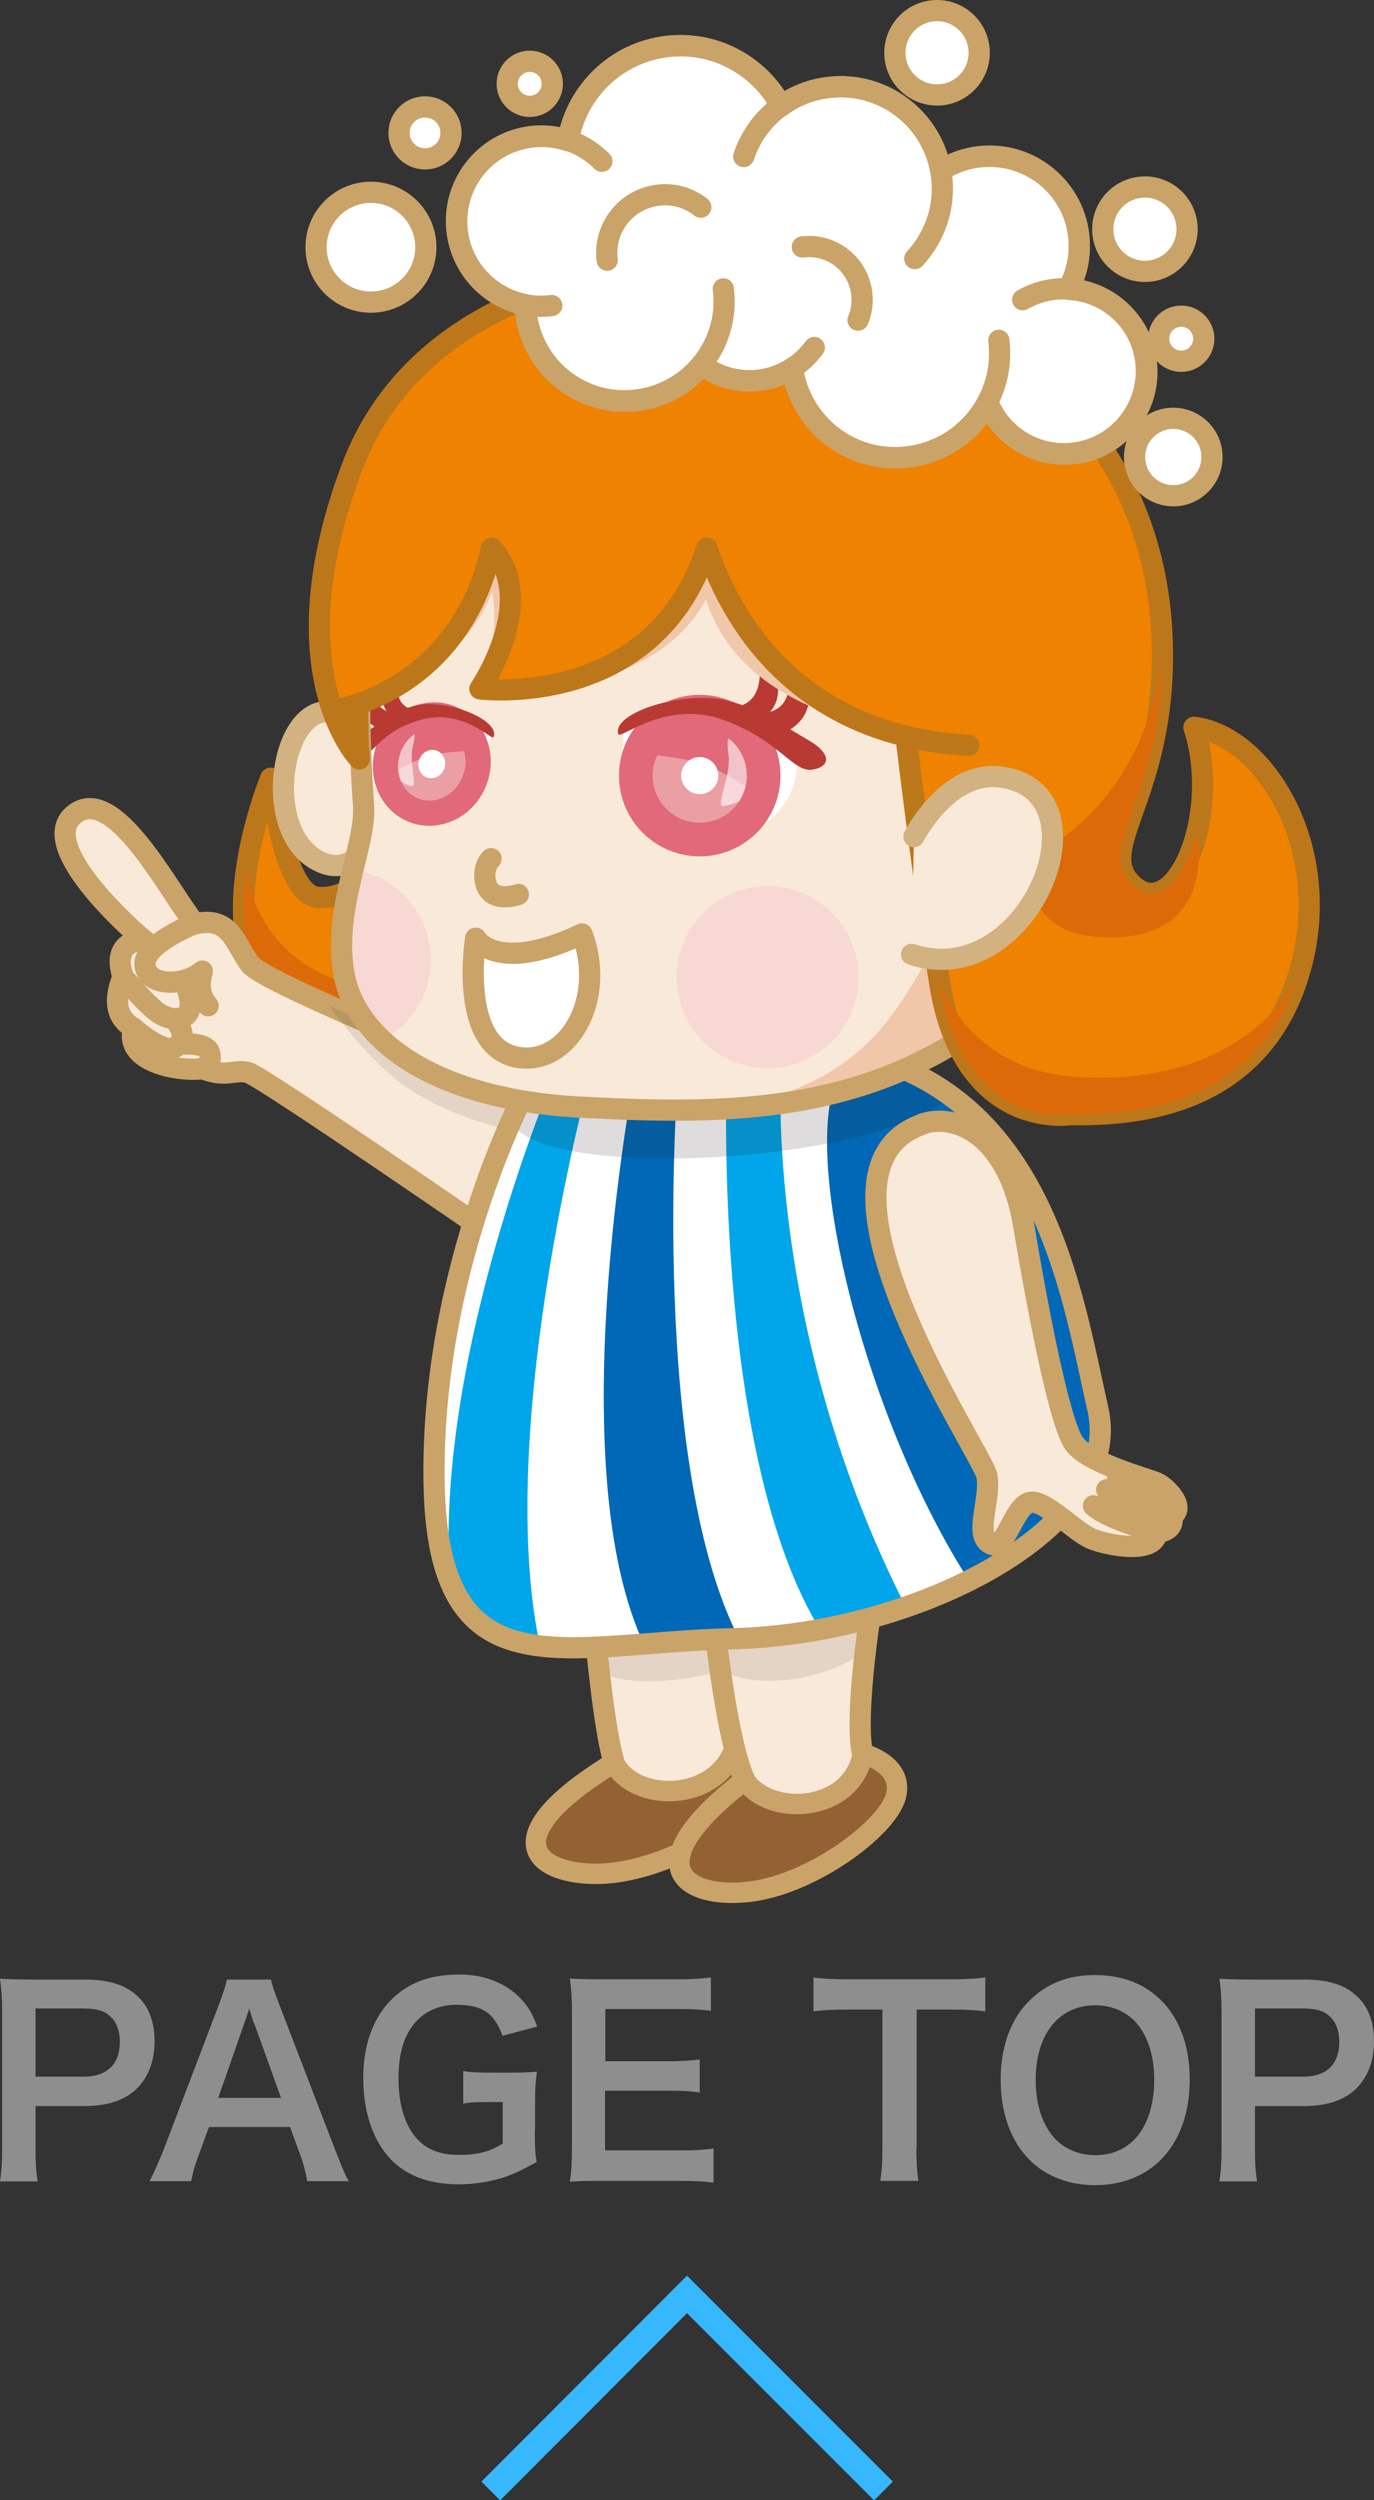
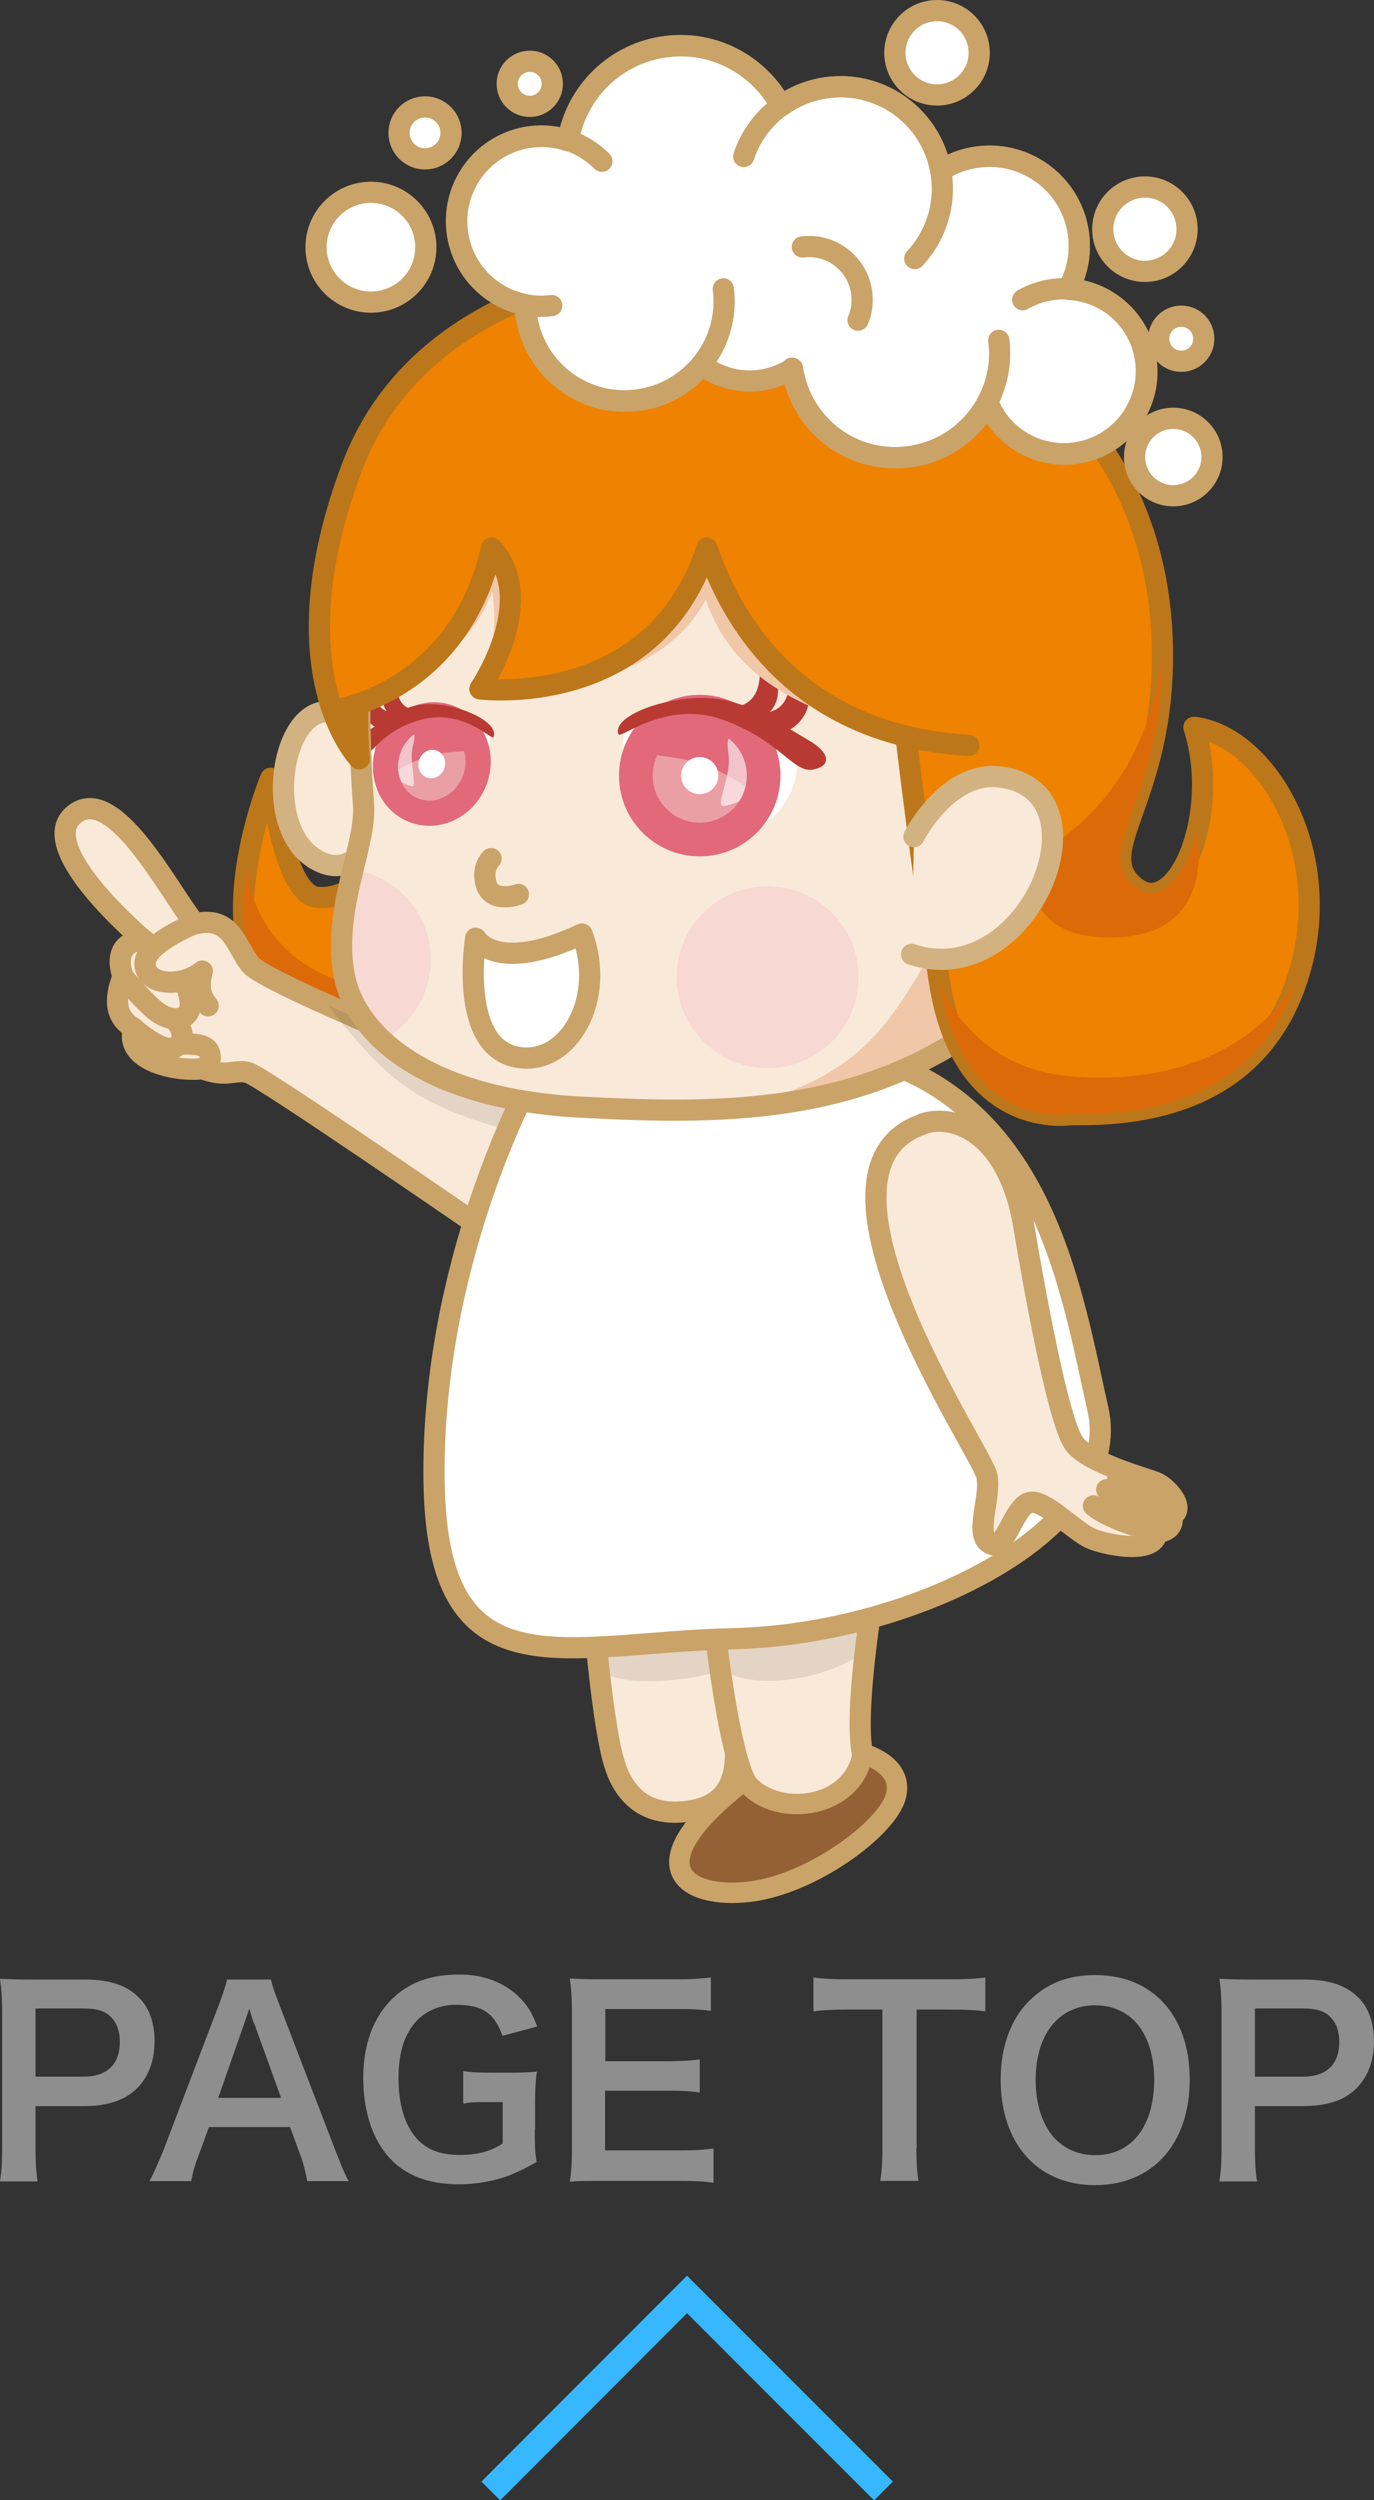
<svg xmlns="http://www.w3.org/2000/svg" viewBox="0 0 51.82 94.26">
  <rect x="0" y="0" width="51.82" height="94.26" fill="#333333" stroke="none" />
  <defs>
    <style>
      .cls-1 {
        fill: #0068b6;
      }

      .cls-2 {
        fill: #f1c7aa;
      }

      .cls-3 {
        fill: #f7d8d2;
      }

      .cls-4 {
        fill: #00a6e9;
      }

      .cls-5, .cls-6, .cls-7, .cls-8 {
        fill: #f9e9d9;
      }

      .cls-9, .cls-10, .cls-11 {
        fill: #fff;
      }

      .cls-12 {
        stroke-width: 1.27px;
      }

      .cls-12, .cls-6, .cls-13, .cls-14, .cls-15 {
        stroke-miterlimit: 10;
      }

      .cls-12, .cls-13, .cls-14, .cls-16, .cls-15, .cls-17 {
        fill: none;
      }

      .cls-12, .cls-14 {
        stroke: #e1697a;
      }

      .cls-18 {
        fill: #b83a32;
      }

      .cls-19 {
        fill: #946134;
        stroke-width: .77px;
      }

      .cls-19, .cls-13, .cls-11, .cls-8, .cls-17 {
        stroke: #caa369;
      }

      .cls-19, .cls-7, .cls-16, .cls-11, .cls-8, .cls-17 {
        stroke-linecap: round;
        stroke-linejoin: round;
      }

      .cls-6, .cls-13, .cls-7, .cls-16, .cls-11, .cls-8, .cls-17 {
        stroke-width: .8px;
      }

      .cls-6, .cls-7 {
        stroke: #d2b280;
      }

      .cls-20 {
        fill: #8e8e8e;
      }

      .cls-21 {
        clip-path: url(#clippath-1);
      }

      .cls-22 {
        fill: #ef8200;
      }

      .cls-23 {
        isolation: isolate;
      }

      .cls-24 {
        fill: #e1697a;
      }

      .cls-14 {
        stroke-width: .95px;
      }

      .cls-16 {
        stroke: #bc771a;
      }

      .cls-10 {
        opacity: .6;
      }

      .cls-15 {
        stroke: #36b7ff;
      }

      .cls-25 {
        opacity: .1;
      }

      .cls-25, .cls-26 {
        fill: #231815;
        mix-blend-mode: multiply;
      }

      .cls-27 {
        fill: #dd6a08;
      }

      .cls-28 {
        fill: #ea9fa5;
      }

      .cls-29 {
        clip-path: url(#clippath);
      }

      .cls-26 {
        opacity: .15;
      }
    </style>
    <clipPath id="clippath">
-       <path class="cls-9" d="M19.95,40.87s-3.68,6.73-3.58,14.93,4.82,6.13,11.26,5.98c7.07-.17,14.78-4.24,13.78-8.64s-2.05-12.01-9.43-13.49c-7.38-1.48-12.02,1.22-12.02,1.22Z" />
-     </clipPath>
+       </clipPath>
    <clipPath id="clippath-1">
      <path class="cls-5" d="M14.05,21.19c-.72,2.12-.46,7.62-.34,9.14s-1.17,3.9-.74,6.37,3.36,4.75,8.93,5.04,11.42.36,16.45-4.2,3.52-22.65-9.99-23.91c-12.13-1.13-14.31,7.57-14.31,7.57Z" />
    </clipPath>
  </defs>
  <g class="cls-23">
    <g id="_レイヤー_2" data-name="レイヤー_2">
      <g id="_レイヤー_1-2" data-name="レイヤー_1">
        <g>
          <polyline class="cls-15" points="18.51 93.91 25.91 86.5 33.32 93.91" />
          <g>
            <path class="cls-5" d="M29.06,59.94s-1.42,4.33-1.33,5.9-.55,2.36-2.03,2.47-2.22-.77-2.54-1.86c-.53-1.77-.9-7.14-.9-7.14l6.81.63Z" />
            <path class="cls-25" d="M29.06,59.94s-.39,1.2-.75,2.56c-1.13.78-4.58,1.27-5.72.49-.21-1.87-.33-3.68-.33-3.68l6.81.63Z" />
            <path class="cls-13" d="M29.06,59.94s-1.42,4.33-1.33,5.9-.55,2.36-2.03,2.47-2.22-.77-2.54-1.86c-.53-1.77-.9-7.14-.9-7.14l6.81.63Z" />
-             <path class="cls-19" d="M27.73,65.83s1.5.53,1,1.69-3.66,3.04-6.06,3.12-4.26-1.29.49-4.19c.74,1.5,3.86,1.55,4.58-.62Z" />
            <path class="cls-5" d="M32.93,60.14s-.74,4.43-.4,5.97-.18,2.39-1.63,2.63-2.32-.58-2.81-1.63c-.8-1.71-1.31-7.37-1.31-7.37l6.15.39Z" />
            <path class="cls-25" d="M32.93,60.14s-.15.92-.29,2.07c-1.16,1.02-4.1,1.63-5.5.7-.24-1.68-.37-3.16-.37-3.16l6.15.39Z" />
            <path class="cls-17" d="M32.93,60.14s-.74,4.43-.4,5.97-.18,2.39-1.63,2.63-2.32-.58-2.81-1.63c-.8-1.71-1.31-7.37-1.31-7.37l6.15.39Z" />
            <path class="cls-19" d="M32.53,66.11s1.57.39,1.26,1.6-3.16,3.33-5.53,3.61-4.43-.92-.17-4.21c.97,1.43,4.08,1.21,4.45-1.01Z" />
            <path class="cls-22" d="M14.22,32.63s-.94,1.32-2.25,1.2-1.76-4.49-1.76-4.49c0,0-2.98,7.2,1.22,9.07s8.07-.36,8.07-.36l-5.29-5.43Z" />
            <path class="cls-16" d="M14.22,32.63s-.94,1.32-2.25,1.2-1.76-4.49-1.76-4.49c0,0-2.98,7.2,1.22,9.07s8.07-.36,8.07-.36l-5.29-5.43Z" />
            <path class="cls-27" d="M19.51,38.06s-3.87,2.24-8.07.36c-2.25-1-2.44-3.53-2.13-5.67,0,0,.26,6.15,9.63,4.36.44.56.58.94.58.94Z" />
            <g>
              <path class="cls-8" d="M18.86,40.63s-8.85-3.54-9.42-4.27-.71-1.85-2.09-1.53c-1-1.26-3.08-5.36-4.57-4.11s2.64,4.72,2.64,4.72c0,0-1.25-.03-.78,1.38-.36.89-.27,1.55.4,1.94-.38,1.26,1.66,1.65,2.59,1.53.96.36,1.21,0,1.74.15s9.29,6.19,9.29,6.19c0,0,4.76-3.45.2-5.99Z" />
              <path class="cls-25" d="M20.81,42.91c-.11-.77-.66-1.56-1.95-2.28,0,0-3.68-1.47-6.45-2.71,0,0,1.42,2.02,2.88,3.04,2.23,1.57,5.52,1.95,5.52,1.95Z" />
              <path class="cls-17" d="M4.63,36.81s.92,1.11,1.38,1.4c.57.36,1.25.24,1.16-.48s-.56-1.43-1.76-2.3" />
              <path class="cls-17" d="M5.01,38.74s1.12,1,1.58.75c.65-.36-.02-1.07-.02-1.07" />
              <path class="cls-17" d="M6.75,39.37c.84-.06,1.09.12,1.15.31.15.46-.28.59-.28.59" />
              <path class="cls-8" d="M7.32,34.83s-1.95.77-1.85,1.57,1.46.8,2.16.21c-.18.68-.03.99.22,1.31" />
            </g>
            <g>
              <path class="cls-9" d="M19.95,40.87s-3.68,6.73-3.58,14.93,4.82,6.13,11.26,5.98c7.07-.17,14.78-4.24,13.78-8.64s-2.05-12.01-9.43-13.49c-7.38-1.48-12.02,1.22-12.02,1.22Z" />
              <g class="cls-29">
                <path class="cls-1" d="M23.92,40.59s-2.95,15.32.6,21.86l3.47-.45c-3.55-6.54-2.43-21.29-2.43-21.29l-1.64-.13Z" />
                <path class="cls-4" d="M21.07,40.13s-5.96,13.7-3.6,22.63l3.04-.09c-2.07-8.06,1.72-22,1.72-22l-1.17-.54Z" />
-                 <path class="cls-4" d="M27.42,39.89s-.69,15.41,3.8,22l3.39-.45c-5.89-10.96-5.15-21.29-5.15-21.29l-2.04-.25Z" />
                <path class="cls-1" d="M38.82,43.5c-.98-1.17-5.22-5.62-7.04-3.18s.77,13.56,5.26,20.01c3.2-.95,6.24-6.22,6.24-6.22l-4.46-10.61Z" />
                <path class="cls-26" d="M19.95,40.87s-.28.52-.69,1.44c1.34,2.3,14.09,1.51,16.59-1-1.05-.77-2.32-1.35-3.87-1.66-7.38-1.48-12.02,1.22-12.02,1.22Z" />
              </g>
            </g>
            <path class="cls-13" d="M19.95,40.87s-3.68,6.73-3.58,14.93,4.82,6.13,11.26,5.98c7.07-.17,14.78-4.24,13.78-8.64s-2.05-12.01-9.43-13.49c-7.38-1.48-12.02,1.22-12.02,1.22Z" />
            <path class="cls-6" d="M14.75,29.45s-.43-2.38-2.29-2.61-2.6,4.44-.5,5.59,2.78-2.98,2.78-2.98Z" />
            <g>
              <path class="cls-5" d="M14.05,21.19c-.72,2.12-.46,7.62-.34,9.14s-1.17,3.9-.74,6.37,3.36,4.75,8.93,5.04,11.42.36,16.45-4.2,3.52-22.65-9.99-23.91c-12.13-1.13-14.31,7.57-14.31,7.57Z" />
              <g class="cls-21">
                <circle class="cls-3" cx="12.82" cy="36.18" r="3.43" />
              </g>
            </g>
            <path class="cls-17" d="M18.52,32.37s-.36.33-.19.95c.22.77,1.22.4,1.22.4" />
            <path class="cls-11" d="M17.94,35.37s.76,1.38,4.01-.16c.92,2.41-.48,4.93-2.37,4.66-2.32-.33-1.64-4.5-1.64-4.5Z" />
            <g>
              <path class="cls-9" d="M14.07,27.78s-.92,2.35,1.78,3.04,2.64-3.29,2.64-3.29c0,0-1.42-1.08-2.6-.73s-1.82.98-1.82.98Z" />
              <ellipse class="cls-28" cx="16.28" cy="28.81" rx="1.87" ry="1.73" transform="translate(-16.42 33.85) rotate(-69.3)" />
              <path class="cls-24" d="M14.54,29.07c-.02-.28.01-.58.12-.87.36-.96,1.38-1.47,2.28-1.13.51.19.87.62,1.02,1.13.05.19-.91.05-1.78.3s-1.61.9-1.64.57Z" />
              <ellipse class="cls-9" cx="16.28" cy="28.81" rx=".54" ry=".5" transform="translate(-16.42 33.85) rotate(-69.3)" />
              <path class="cls-10" d="M15.39,27.55c.27.1.3.07.17.63s.19,1.5-.03,1.46-.87-.33-.86-.81.28-1.45.72-1.28Z" />
              <ellipse class="cls-14" cx="16.28" cy="28.81" rx="1.87" ry="1.73" transform="translate(-16.42 33.85) rotate(-69.3)" />
              <path class="cls-18" d="M18.62,27.79c-.07.15-1.17-1.12-2.8-.64s-1.72,1.44-2.25,1.28-.36-.55.22-.84,1.24-.94,2.13-1.03c1.22-.13,2.95.65,2.69,1.23Z" />
              <path class="cls-18" d="M15.25,26.86s-.87.18-1.05-.48.12-1.11-.02-1.2-1.44,1.64.23,2.36c.26.11.84-.67.84-.67Z" />
              <path class="cls-18" d="M15.89,26.79s-.72.06-.87-.58.25-1.17.12-1.26-1.52,1.63-.02,2.28c.23.1.76-.44.76-.44Z" />
            </g>
            <g>
              <path class="cls-9" d="M30.05,28.45s.44,2.82-3.39,3.43-3.11-4.53-3.11-4.53c0,0,2.13-1.26,3.71-.68s2.79,1.77,2.79,1.77Z" />
              <circle class="cls-28" cx="26.39" cy="29.24" r="2.41" />
              <path class="cls-24" d="M28.74,29.75c.08-.36.08-.75-.03-1.14-.34-1.28-1.67-2.05-2.95-1.7-.74.2-1.3.72-1.58,1.36-.11.24,1.25.16,2.4.57s2.07,1.33,2.16.9Z" />
              <circle class="cls-9" cx="26.39" cy="29.24" r=".7" />
              <path class="cls-10" d="M27.82,27.7c-.39.11-.43.06-.34.8s-.51,1.92-.2,1.89,1.25-.34,1.32-.96-.14-1.91-.78-1.73Z" />
              <circle class="cls-12" cx="26.39" cy="29.24" r="2.41" />
              <path class="cls-18" d="M23.33,27.68c.07.2,1.8-1.32,3.95-.54s2.64,2.02,3.39,1.87.58-.67-.17-1.1-2.06-1.33-3.28-1.54c-1.65-.29-4.16.54-3.9,1.31Z" />
              <path class="cls-18" d="M28.12,26.83s1.17.32,1.53-.51.02-1.45.22-1.56,1.71,2.27-.69,3.02c-.37.12-1.05-.96-1.05-.96Z" />
              <path class="cls-18" d="M27.26,26.67s.99.16,1.29-.66-.15-1.54.03-1.64,1.83,2.26-.35,2.95c-.34.11-.98-.65-.98-.65Z" />
            </g>
            <g>
              <path class="cls-8" d="M34.8,42.37c1.2-.41,3.23.37,3.81,3.84s1.37,7.47,1.9,8.21,2.72,1.31,3.11,1.48,1.12.96.57,1.25c.08.32-.09.59-.56.62-.04.82-1.76.51-2.42.26s-1.84-1.56-2.4-1.38-.89,1.7-1.34,1.59c-.83-.19-.07-1.71-.25-2.6s-7.44-11.54-2.42-13.26Z" />
              <path class="cls-8" d="M44.23,56.48s-1.29-.29-2.08-.72" />
              <path class="cls-8" d="M43.63,57.76s-1.72-.42-2.39-.99" />
              <path class="cls-8" d="M44.13,57.15s-1.72-.42-2.39-.99" />
            </g>
-             <path class="cls-2" d="M27.72,41.77c3.69-.25,7.34-1.25,10.63-4.24,1.56-1.41,2.49-4.12,2.63-7.23-1.31,1.41-2.98,1.7-4,2.91-3.07,3.62-2.81,7.08-9.27,8.56Z" />
+             <path class="cls-2" d="M27.72,41.77c3.69-.25,7.34-1.25,10.63-4.24,1.56-1.41,2.49-4.12,2.63-7.23-1.31,1.41-2.98,1.7-4,2.91-3.07,3.62-2.81,7.08-9.27,8.56" />
            <path class="cls-13" d="M14.05,21.19c-.72,2.12-.46,7.62-.34,9.14s-1.17,3.9-.74,6.37,3.36,4.75,8.93,5.04,11.42.36,16.45-4.2,3.52-22.65-9.99-23.91c-12.13-1.13-14.31,7.57-14.31,7.57Z" />
            <path class="cls-22" d="M13.55,28.61s-3.19-3.24-.28-10.98,13.31-8.67,19.15-7,11.33,6.09,11.42,13.89c.07,5.71-2.74,7.58-1.01,8.94,1.56,1.21,3.25-2.76,2.2-6.04,2.71.31,5.44,4.76,3.9,9.48s-5.95,5.17-8.54,5.12c0,0-4.07.69-4.96-5.01s-1.46-10.98-1.46-10.98c0,0-3.52-8.23-9.46-7.77s-10.06,1.96-10.65,4.61-.31,5.74-.31,5.74Z" />
            <path class="cls-16" d="M13.55,28.61s-3.19-3.24-.28-10.98,13.31-8.67,19.15-7,11.33,6.09,11.42,13.89c.07,5.71-2.74,7.58-1.01,8.94,1.56,1.21,3.25-2.76,2.2-6.04,2.71.31,5.44,4.76,3.9,9.48s-5.95,5.17-8.54,5.12c0,0-4.07.69-4.96-5.01s-1.46-10.98-1.46-10.98c0,0-3.52-8.23-9.46-7.77s-10.06,1.96-10.65,4.61-.31,5.74-.31,5.74Z" />
            <path class="cls-27" d="M38.99,32.28c4.72-2.56,4.84-7.77,4.84-7.77.07,5.71-2.74,7.58-1.01,8.94.92.72,1.89-.37,2.31-2.06,0,0,.86,3.83-3.06,3.95s-3.09-3.06-3.09-3.06Z" />
            <path class="cls-27" d="M48.93,36.88c-1.53,4.71-5.95,5.17-8.54,5.12,0,0-4.07.69-4.96-5.01,0,0,1.07,3.28,4.97,3.59,6.59.53,8.53-3.71,8.53-3.71Z" />
            <path class="cls-2" d="M36.53,28.1c-6.74-.82-9.04-2.93-9.91-5.5-2.17,4.05-8.53,3.37-8.53,3.37,0,0,.81-1.67.47-3.66-1.32,3.49-5.72,4.4-5.72,4.4,0,0-1.25-7.81,8.97-8.68,12.96-1.11,14.72,10.06,14.72,10.06Z" />
            <path class="cls-22" d="M36.53,28.1c-6.6-.38-9-4.87-9.88-7.44-2,6.15-8.56,5.31-8.56,5.31,0,0,2.26-3.33.44-5.31-1.18,5.31-5.7,6.06-5.7,6.06,0,0-1.39-8.94,8.83-9.82,12.96-1.11,14.87,11.2,14.87,11.2Z" />
            <path class="cls-16" d="M12.84,26.72s4.52-.75,5.7-6.06c1.82,1.99-.44,5.31-.44,5.31,0,0,6.56.84,8.56-5.31.87,2.57,3.28,7.06,9.88,7.44" />
            <path class="cls-7" d="M34.47,31.54s1.26-2.48,3.23-2.25c4.21.49,1.11,8.16-3.32,6.69" />
            <g>
              <path class="cls-11" d="M40.29,10.89c.33-.6.48-1.31.39-2.04-.23-1.86-1.92-3.17-3.78-2.94-.53.07-1.01.25-1.42.52-.36-2-2.22-3.39-4.25-3.13-.66.08-1.27.33-1.77.7-.82-1.52-2.51-2.47-4.32-2.24-1.93.24-3.4,1.72-3.71,3.55-.44-.15-.91-.2-1.4-.14-1.76.22-3,1.82-2.78,3.58.18,1.41,1.25,2.49,2.57,2.75,0,.11.01.23.03.34.26,2.06,2.13,3.52,4.19,3.26.99-.12,1.84-.63,2.43-1.34.6.45,1.37.68,2.18.58.46-.06.87-.22,1.24-.45.31,2.12,2.25,3.61,4.38,3.34,1.32-.16,2.41-.97,2.99-2.06.51,1.28,1.84,2.11,3.27,1.93,1.71-.21,2.92-1.77,2.7-3.47-.19-1.52-1.44-2.64-2.92-2.72Z" />
              <path class="cls-17" d="M28.05,5.9c.45-1.36,1.65-2.41,3.17-2.6,2.11-.26,4.03,1.23,4.29,3.34.15,1.18-.26,2.3-1.01,3.11" />
-               <path class="cls-17" d="M30.71,13.1c-.47.65-1.21,1.12-2.07,1.23-.81.1-1.58-.13-2.18-.58" />
              <path class="cls-17" d="M37.67,12.83c.27,2.16-1.26,4.12-3.42,4.39s-4.07-1.22-4.38-3.34" />
              <path class="cls-17" d="M21.42,5.29c.31-1.82,1.78-3.3,3.71-3.54,1.77-.22,3.42.67,4.26,2.12" />
              <path class="cls-17" d="M35.5,6.42c.41-.26.88-.44,1.4-.5,1.86-.23,3.55,1.09,3.78,2.94.09.72-.05,1.42-.37,2.01" />
              <path class="cls-17" d="M38.57,11.3c.35-.2.75-.34,1.17-.39,1.71-.21,3.26,1,3.47,2.7s-1,3.26-2.7,3.47c-1.43.18-2.76-.65-3.27-1.92" />
              <path class="cls-17" d="M20.81,11.52c-.38.05-.76.03-1.11-.06-1.27-.29-2.29-1.35-2.46-2.73-.22-1.76,1.03-3.36,2.78-3.58,1.03-.13,2,.25,2.68.93" />
              <path class="cls-17" d="M27.28,10.89c.26,2.06-1.2,3.93-3.26,4.19s-3.93-1.2-4.19-3.26c-.01-.11-.02-.22-.03-.32" />
-               <path class="cls-17" d="M22.9,9.81c-.15-1.2.7-2.3,1.91-2.45.6-.08,1.18.1,1.62.45" />
              <path class="cls-17" d="M30.26,9.31c1.1-.14,2.1.64,2.24,1.74.04.36,0,.71-.14,1.02" />
              <circle class="cls-11" cx="13.99" cy="9.32" r="2.07" />
              <circle class="cls-11" cx="16.03" cy="5.01" r=".98" />
              <circle class="cls-11" cx="35.34" cy="1.99" r="1.59" />
              <circle class="cls-11" cx="43.18" cy="8.64" r="1.59" />
              <circle class="cls-11" cx="44.55" cy="12.77" r=".85" />
              <circle class="cls-11" cx="44.25" cy="17.23" r="1.46" />
              <circle class="cls-11" cx="19.98" cy="3.16" r=".85" />
            </g>
            <circle class="cls-3" cx="28.95" cy="36.84" r="3.43" />
          </g>
          <g>
            <path class="cls-20" d="M0,82.23c.06-.38.08-.72.08-1.23v-5.17c0-.46-.02-.8-.08-1.23.41.02.71.03,1.21.03h2c.93,0,1.58.22,2.03.68.39.38.59.96.59,1.64,0,.73-.22,1.32-.64,1.76-.47.47-1.12.69-2.03.69h-1.82v1.6c0,.52.02.88.08,1.24H0ZM3.16,78.29c.88,0,1.36-.47,1.36-1.31,0-.38-.1-.7-.32-.92-.22-.24-.53-.34-1.04-.34h-1.82v2.57h1.82Z" />
            <path class="cls-20" d="M11.59,82.23c-.06-.32-.16-.73-.27-1l-.38-1.04h-3.06l-.38,1.04c-.17.46-.21.6-.29,1h-1.57c.14-.26.33-.69.51-1.13l2.1-5.51c.18-.48.26-.72.31-.96h1.66c.05.23.1.38.32.96l2.12,5.51c.24.61.35.88.49,1.13h-1.57ZM9.57,76.26c-.04-.1-.07-.22-.17-.53q-.15.45-.18.53l-.99,2.83h2.37l-1.02-2.83Z" />
            <path class="cls-20" d="M20.17,80.27c0,.56,0,.82.07,1.24-.68.37-1.02.53-1.53.66-.43.11-.94.18-1.4.18-1.19,0-2.11-.37-2.71-1.1-.58-.69-.9-1.72-.9-2.9,0-1.52.54-2.68,1.53-3.35.59-.39,1.24-.56,2.12-.56s1.66.3,2.2.82c.33.32.51.6.71,1.14l-1.31.35c-.31-.87-.77-1.17-1.76-1.17-.56,0-1.09.21-1.45.58-.48.5-.71,1.2-.71,2.18s.22,1.73.65,2.24c.39.46.91.66,1.66.66.65,0,1.14-.12,1.62-.43v-1.56h-.52c-.49,0-.69,0-.97.06v-1.23c.34.05.55.06,1.15.06h.5c.44,0,.72,0,1.13-.04-.05.35-.07.65-.07,1.18v1Z" />
            <path class="cls-20" d="M26.91,82.29c-.34-.05-.65-.07-1.23-.07h-2.98c-.57,0-.83,0-1.21.03.06-.38.08-.7.08-1.26v-5.17c0-.5-.02-.78-.08-1.23.38.02.63.03,1.21.03h2.88c.48,0,.79-.02,1.23-.07v1.26c-.36-.05-.67-.07-1.23-.07h-2.75v1.97h2.32c.5,0,.82-.02,1.24-.07v1.25c-.39-.06-.65-.07-1.24-.07h-2.33v2.25h2.87c.54,0,.81-.02,1.22-.07v1.27Z" />
            <path class="cls-20" d="M34.56,80.98c0,.52.02.85.08,1.24h-1.44c.06-.4.08-.73.08-1.24v-5.22h-1.29c-.56,0-.97.02-1.31.07v-1.28c.34.05.75.07,1.3.07h3.78c.69,0,1.04-.02,1.4-.07v1.28c-.35-.05-.72-.07-1.4-.07h-1.19v5.22Z" />
            <path class="cls-20" d="M43.8,75.42c.7.7,1.07,1.74,1.07,2.98,0,2.42-1.4,3.98-3.57,3.98s-3.56-1.56-3.56-3.98c0-1.23.38-2.29,1.09-2.98.66-.65,1.45-.96,2.46-.96s1.86.31,2.51.96ZM43.53,78.41c0-.96-.27-1.74-.75-2.23-.39-.38-.9-.58-1.47-.58-1.38,0-2.25,1.09-2.25,2.82,0,.96.28,1.76.77,2.25.39.38.9.58,1.48.58,1.37,0,2.22-1.09,2.22-2.85Z" />
            <path class="cls-20" d="M45.99,82.23c.06-.38.08-.72.08-1.23v-5.17c0-.46-.02-.8-.08-1.23.41.02.71.03,1.21.03h2c.93,0,1.58.22,2.03.68.39.38.59.96.59,1.64,0,.73-.22,1.32-.64,1.76-.47.47-1.12.69-2.03.69h-1.82v1.6c0,.52.02.88.08,1.24h-1.41ZM49.15,78.29c.88,0,1.36-.47,1.36-1.31,0-.38-.1-.7-.32-.92-.22-.24-.53-.34-1.04-.34h-1.82v2.57h1.82Z" />
          </g>
        </g>
      </g>
    </g>
  </g>
</svg>